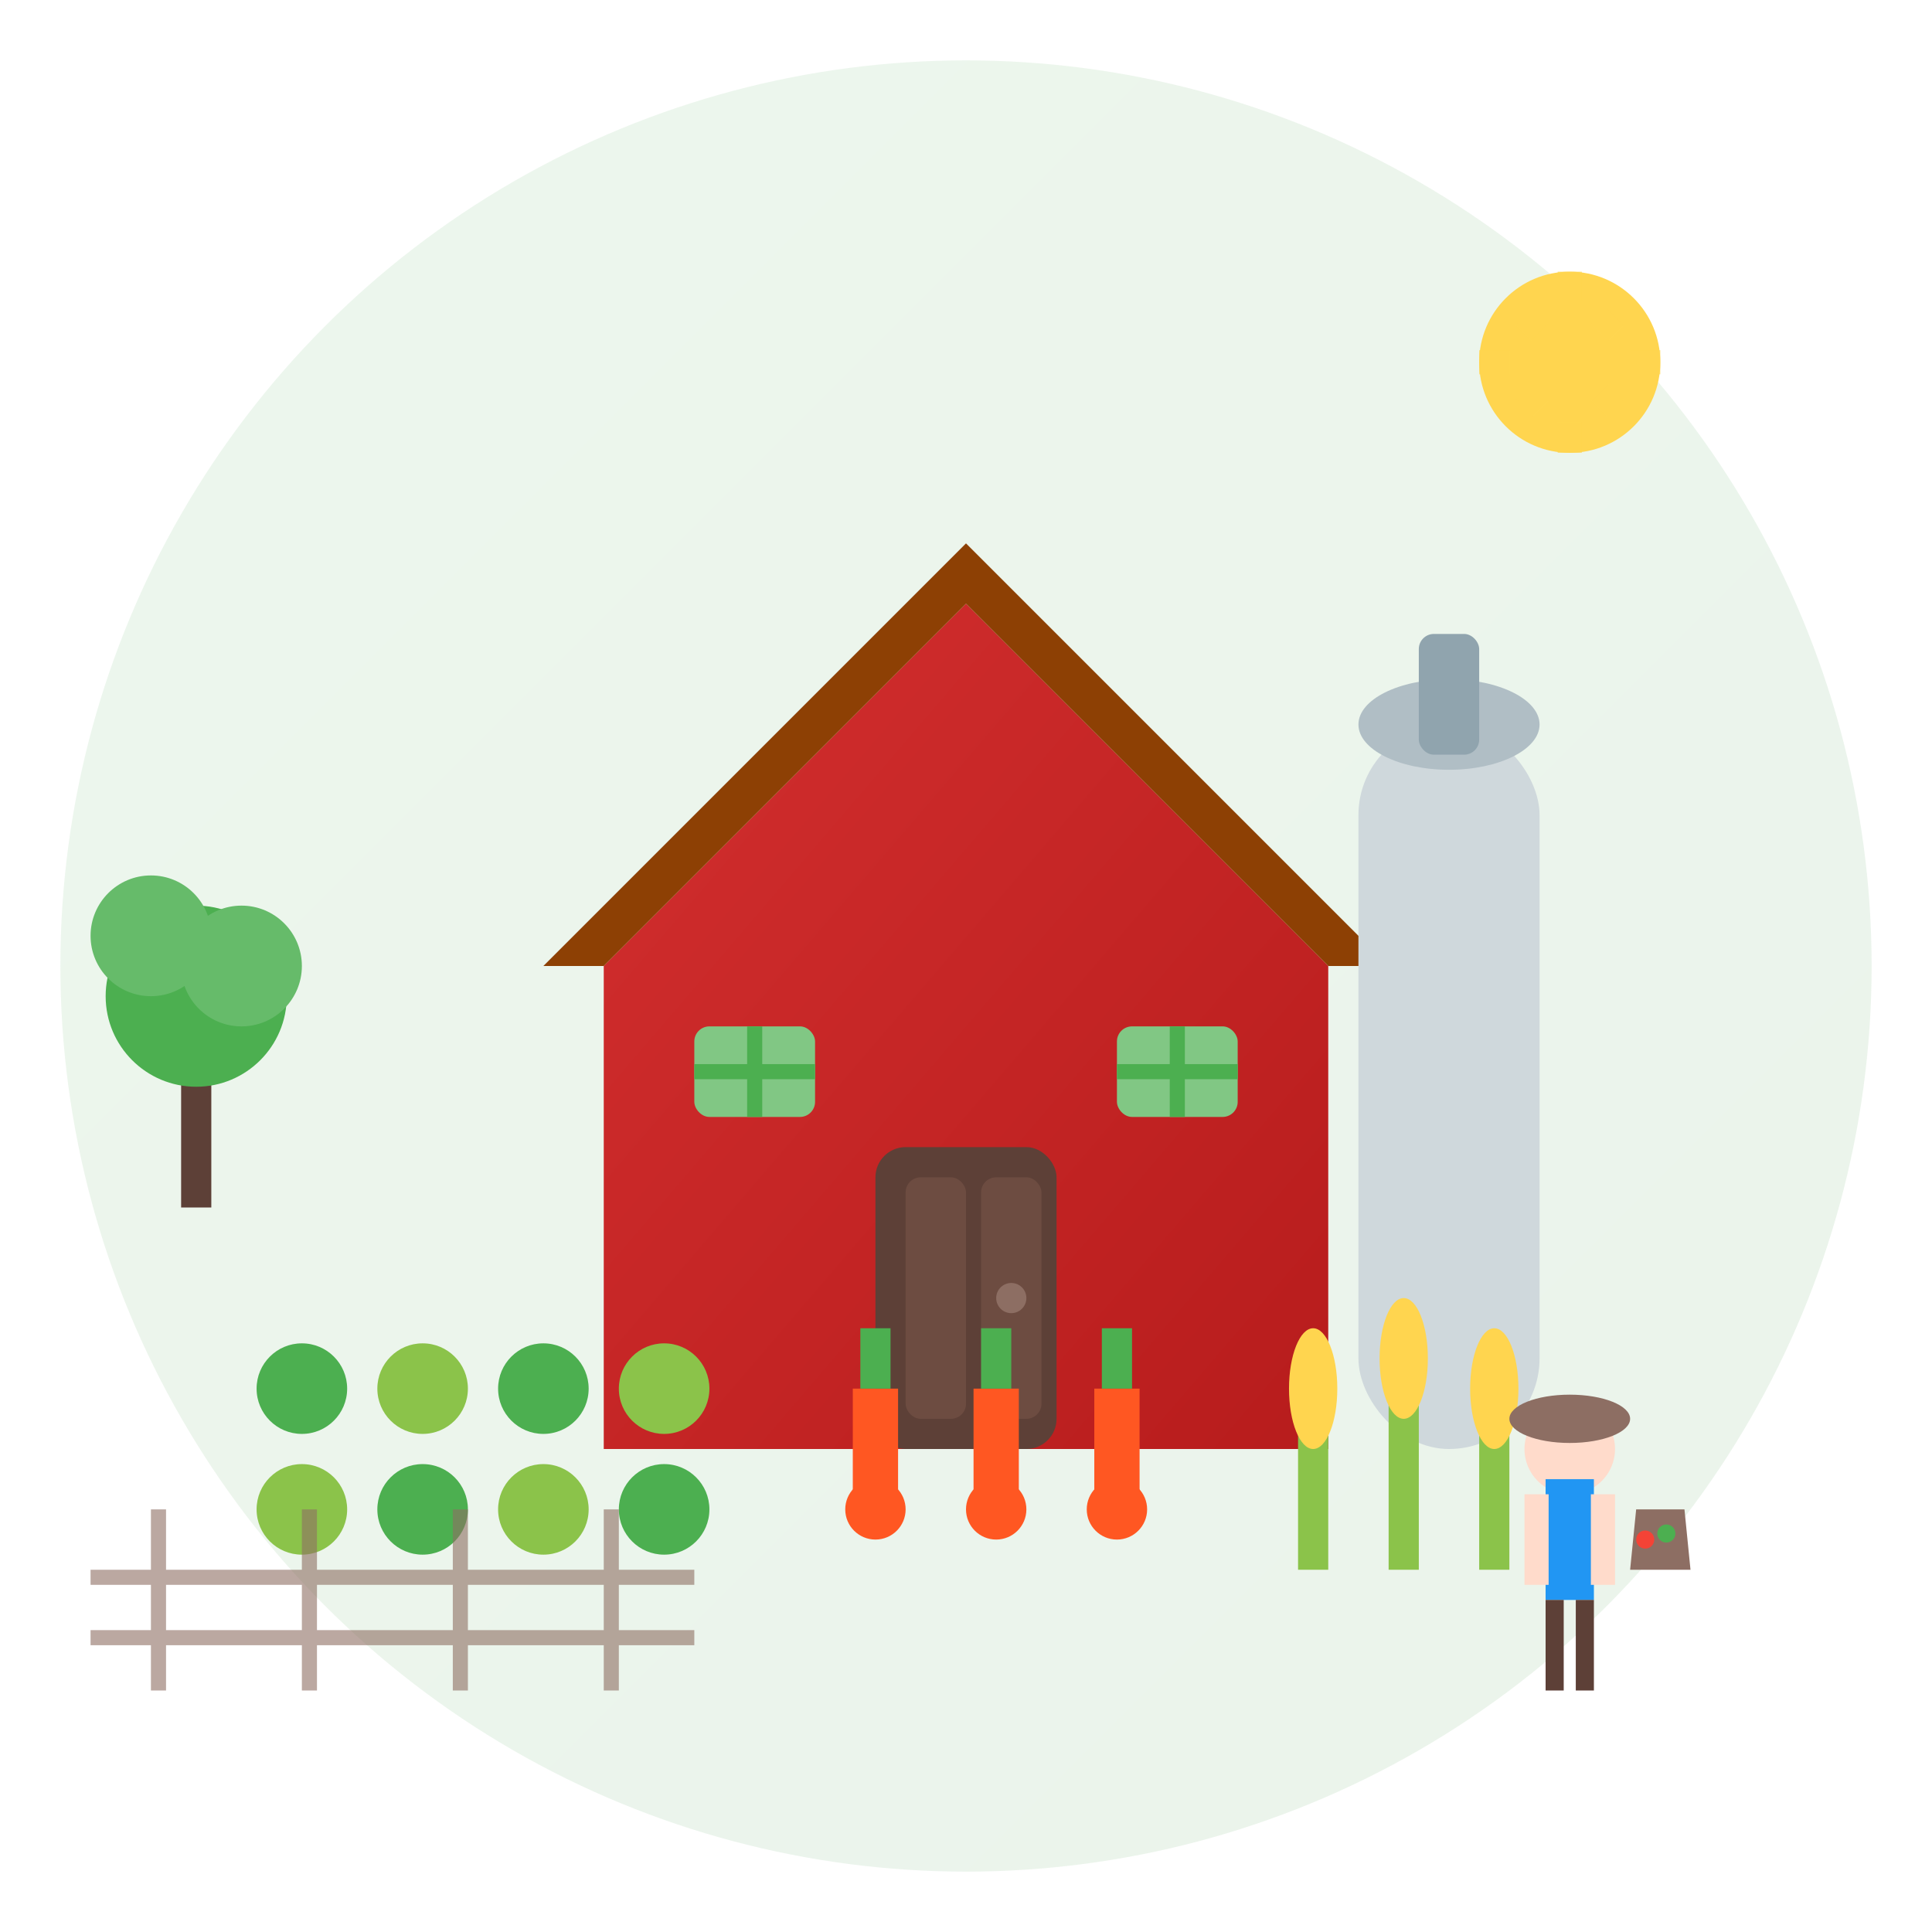
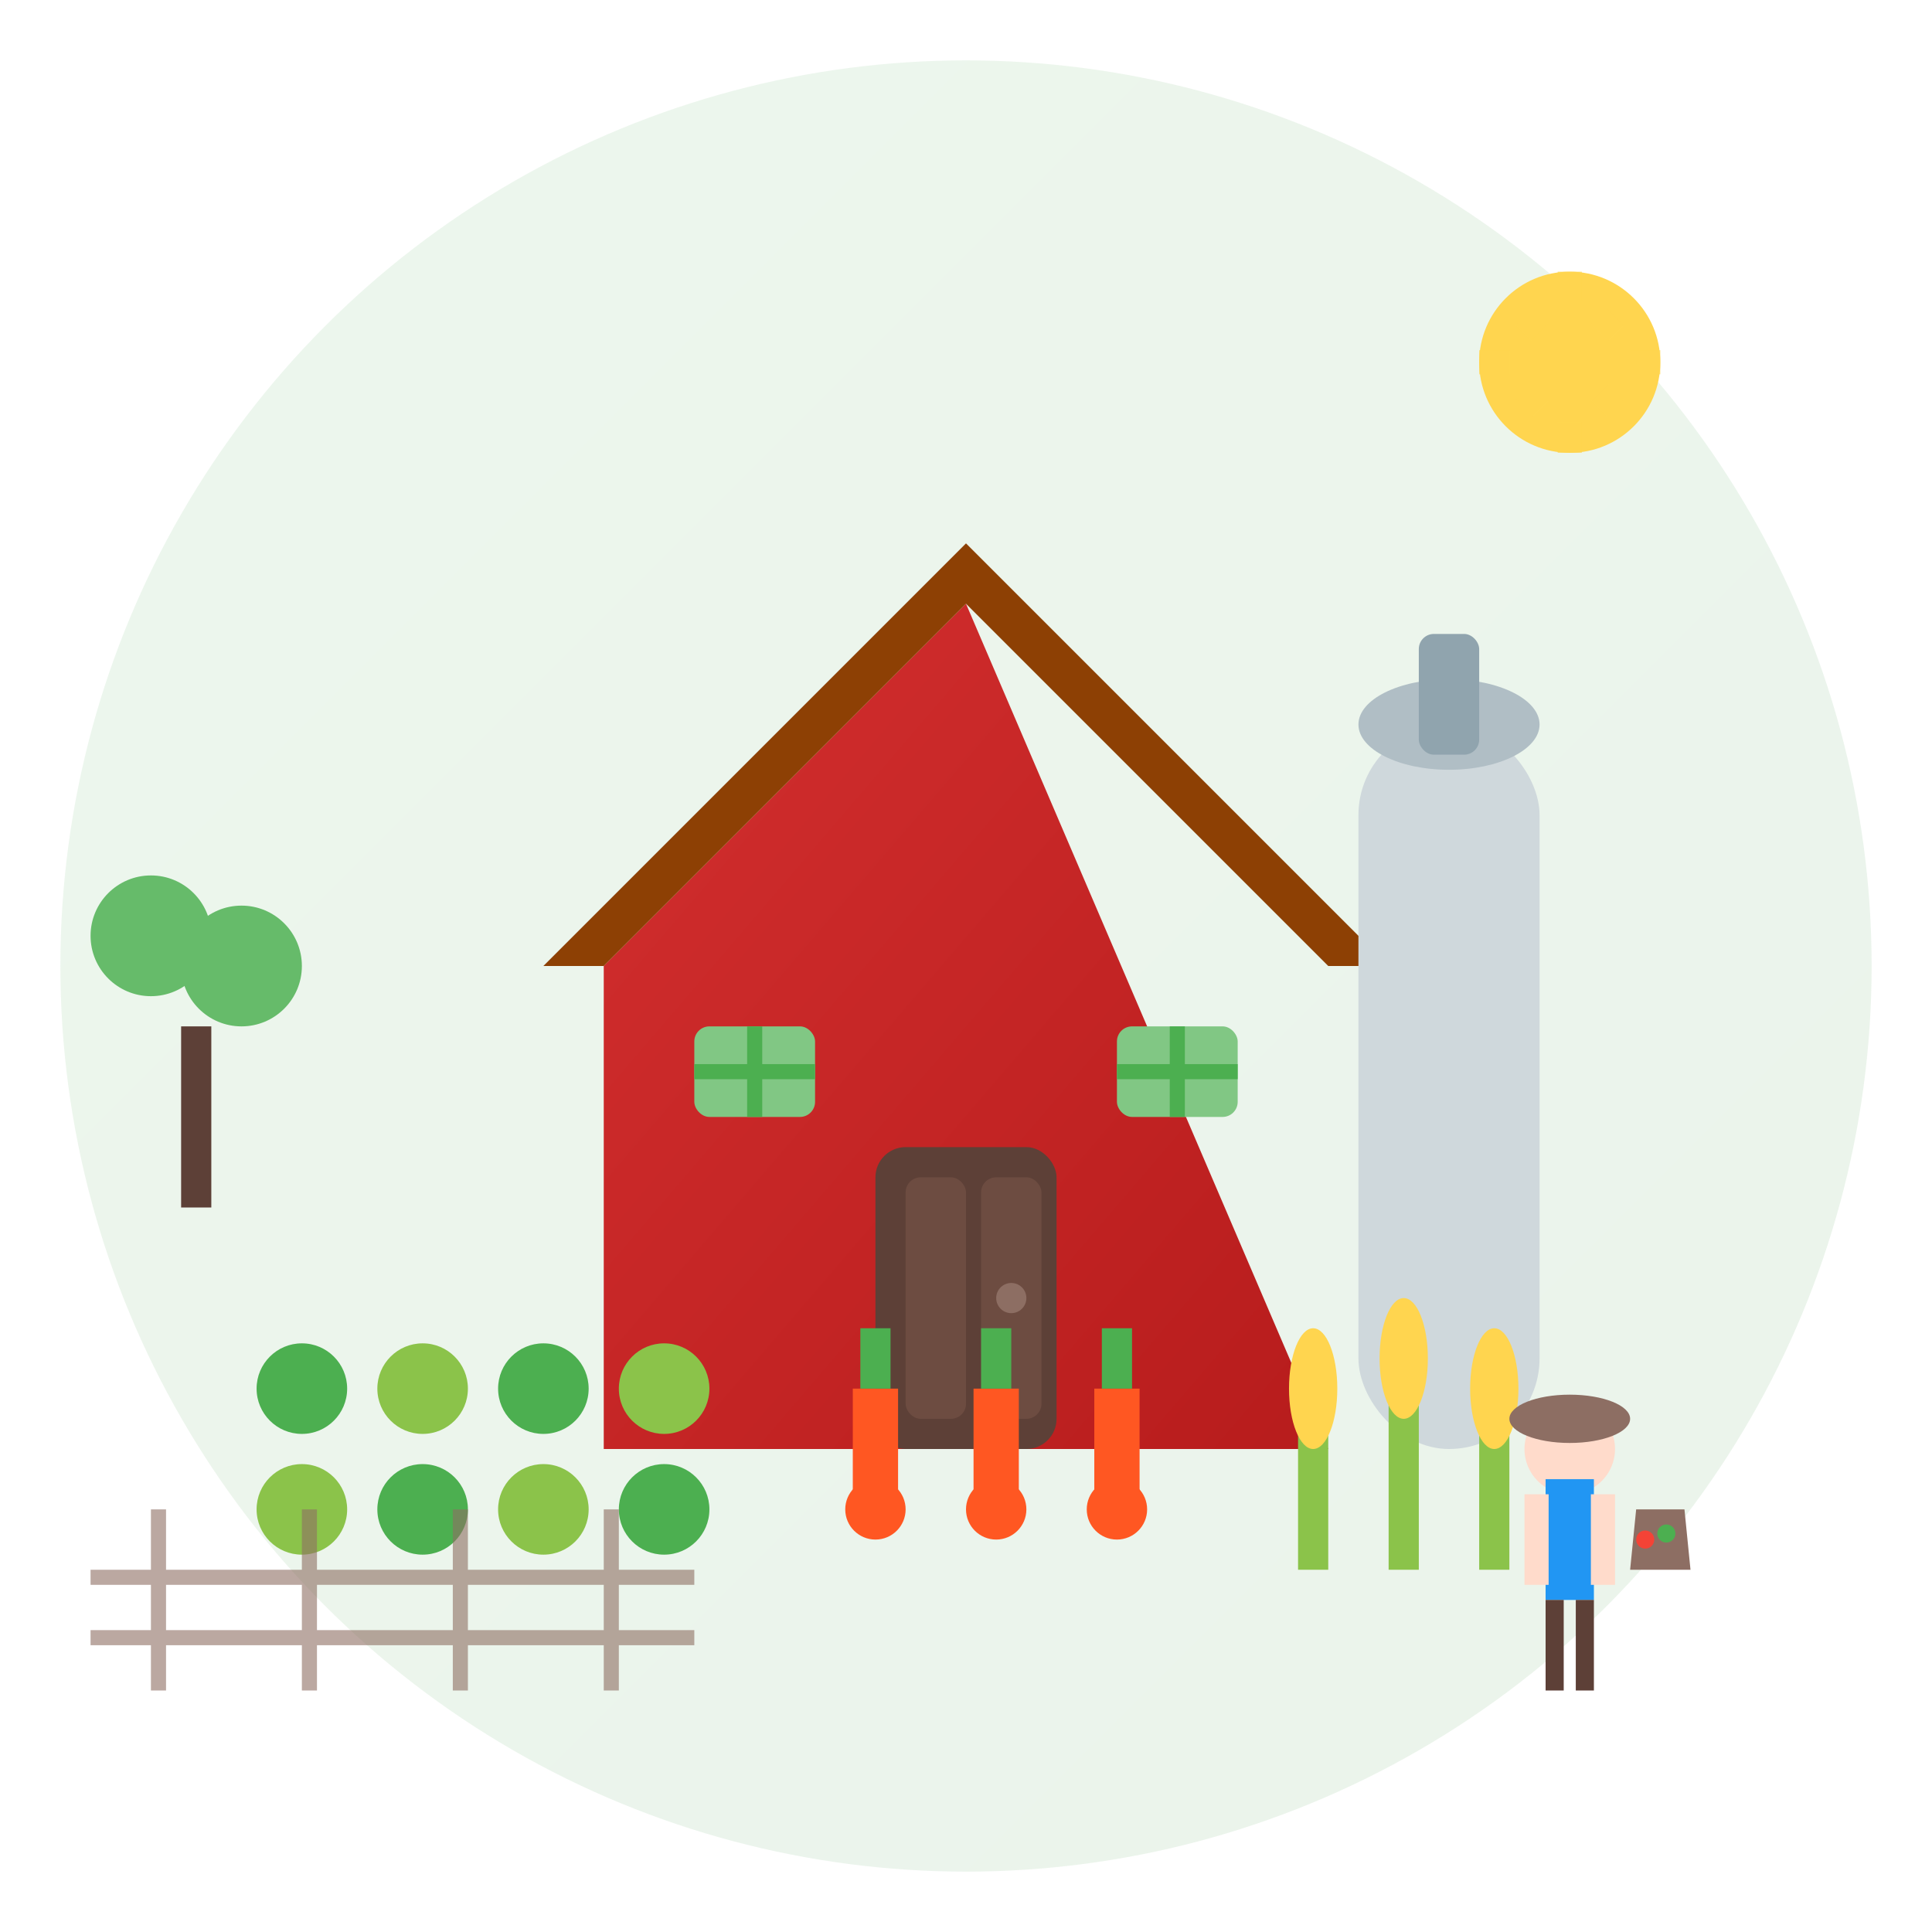
<svg xmlns="http://www.w3.org/2000/svg" width="64" height="64" viewBox="0 0 64 64" fill="none">
  <defs>
    <linearGradient id="farmGradient" x1="0%" y1="0%" x2="100%" y2="100%">
      <stop offset="0%" style="stop-color:#4CAF50;stop-opacity:1" />
      <stop offset="100%" style="stop-color:#388E3C;stop-opacity:1" />
    </linearGradient>
    <linearGradient id="barnGradient" x1="0%" y1="0%" x2="100%" y2="100%">
      <stop offset="0%" style="stop-color:#D32F2F;stop-opacity:1" />
      <stop offset="100%" style="stop-color:#B71C1C;stop-opacity:1" />
    </linearGradient>
  </defs>
  <circle cx="32" cy="32" r="30" fill="url(#farmGradient)" opacity="0.1" />
  <g transform="translate(16, 12)">
-     <path d="M4 36 L4 20 L16 8 L28 20 L28 36 Z" fill="url(#barnGradient)" />
+     <path d="M4 36 L4 20 L16 8 L28 36 Z" fill="url(#barnGradient)" />
    <path d="M2 20 L16 6 L30 20 L28 20 L16 8 L4 20 Z" fill="#8D4004" />
    <rect x="13" y="26" width="6" height="10" fill="#5D4037" rx="1" />
    <rect x="14" y="27" width="2" height="8" fill="#6D4C41" rx="0.5" />
    <rect x="16.5" y="27" width="2" height="8" fill="#6D4C41" rx="0.5" />
    <circle cx="17.5" cy="31" r="0.5" fill="#8D6E63" />
    <rect x="7" y="22" width="4" height="3" fill="#81C784" rx="0.5" />
    <rect x="21" y="22" width="4" height="3" fill="#81C784" rx="0.5" />
    <path d="M9 22 L9 25 M7 23.5 L11 23.5" stroke="#4CAF50" stroke-width="0.5" />
    <path d="M23 22 L23 25 M21 23.5 L25 23.5" stroke="#4CAF50" stroke-width="0.5" />
  </g>
  <g transform="translate(45, 18)">
    <rect x="0" y="6" width="6" height="24" fill="#CFD8DC" rx="3" />
    <ellipse cx="3" cy="6" rx="3" ry="1.5" fill="#B0BEC5" />
    <rect x="2" y="3" width="2" height="4" fill="#90A4AE" rx="0.5" />
  </g>
  <g transform="translate(8, 44)">
    <circle cx="2" cy="2" r="1.5" fill="#4CAF50" />
    <circle cx="6" cy="2" r="1.5" fill="#8BC34A" />
    <circle cx="10" cy="2" r="1.5" fill="#4CAF50" />
    <circle cx="14" cy="2" r="1.5" fill="#8BC34A" />
    <circle cx="2" cy="6" r="1.5" fill="#8BC34A" />
    <circle cx="6" cy="6" r="1.5" fill="#4CAF50" />
    <circle cx="10" cy="6" r="1.5" fill="#8BC34A" />
    <circle cx="14" cy="6" r="1.5" fill="#4CAF50" />
    <g transform="translate(20, 0)">
      <path d="M1 6 L1 2" stroke="#FF5722" stroke-width="1.5" />
      <path d="M5 6 L5 2" stroke="#FF5722" stroke-width="1.5" />
      <path d="M9 6 L9 2" stroke="#FF5722" stroke-width="1.5" />
      <path d="M1 0 L1 2 M5 0 L5 2 M9 0 L9 2" stroke="#4CAF50" stroke-width="1" />
      <circle cx="1" cy="6" r="1" fill="#FF5722" />
      <circle cx="5" cy="6" r="1" fill="#FF5722" />
      <circle cx="9" cy="6" r="1" fill="#FF5722" />
    </g>
    <g transform="translate(35, 0)">
      <rect x="0" y="2" width="1" height="6" fill="#8BC34A" />
      <rect x="3" y="1" width="1" height="7" fill="#8BC34A" />
      <rect x="6" y="2" width="1" height="6" fill="#8BC34A" />
      <ellipse cx="0.5" cy="2" rx="0.8" ry="2" fill="#FFD54F" />
      <ellipse cx="3.5" cy="1" rx="0.8" ry="2" fill="#FFD54F" />
      <ellipse cx="6.5" cy="2" rx="0.8" ry="2" fill="#FFD54F" />
    </g>
  </g>
  <g transform="translate(50, 46)">
    <circle cx="2" cy="2" r="1.5" fill="#FFDBCB" />
    <ellipse cx="2" cy="1" rx="2" ry="0.8" fill="#8D6E63" />
    <rect x="1.2" y="3" width="1.6" height="4" fill="#2196F3" />
    <rect x="0.5" y="3.5" width="0.8" height="3" fill="#FFDBCB" />
    <rect x="2.7" y="3.5" width="0.8" height="3" fill="#FFDBCB" />
    <rect x="1.2" y="7" width="0.6" height="3" fill="#5D4037" />
    <rect x="2.2" y="7" width="0.6" height="3" fill="#5D4037" />
    <g transform="translate(4, 4)">
      <path d="M0 2 L2 2 L1.8 0 L0.2 0 Z" fill="#8D6E63" />
      <circle cx="0.5" cy="1" r="0.3" fill="#F44336" />
      <circle cx="1.2" cy="0.8" r="0.3" fill="#4CAF50" />
    </g>
  </g>
  <g transform="translate(48, 8)">
    <circle cx="4" cy="4" r="3" fill="#FFD54F" />
    <g stroke="#FFD54F" stroke-width="0.8" opacity="0.7">
      <line x1="1" y1="4" x2="2" y2="4" />
      <line x1="6" y1="4" x2="7" y2="4" />
      <line x1="4" y1="1" x2="4" y2="2" />
      <line x1="4" y1="6" x2="4" y2="7" />
      <line x1="2.5" y1="2.5" x2="3" y2="3" />
      <line x1="5" y1="5" x2="5.5" y2="5.5" />
      <line x1="5.5" y1="2.5" x2="5" y2="3" />
      <line x1="3" y1="5" x2="2.5" y2="5.5" />
    </g>
  </g>
  <g transform="translate(4, 26)">
    <rect x="2" y="8" width="1" height="6" fill="#5D4037" />
-     <circle cx="2.5" cy="7" r="3" fill="#4CAF50" />
    <circle cx="1" cy="5" r="2" fill="#66BB6A" />
    <circle cx="4" cy="6" r="2" fill="#66BB6A" />
  </g>
  <g transform="translate(0, 50)" opacity="0.6">
    <rect x="5" y="0" width="0.5" height="6" fill="#8D6E63" />
    <rect x="10" y="0" width="0.5" height="6" fill="#8D6E63" />
    <rect x="15" y="0" width="0.5" height="6" fill="#8D6E63" />
    <rect x="20" y="0" width="0.5" height="6" fill="#8D6E63" />
    <rect x="3" y="2" width="20" height="0.5" fill="#8D6E63" />
    <rect x="3" y="4" width="20" height="0.5" fill="#8D6E63" />
  </g>
</svg>